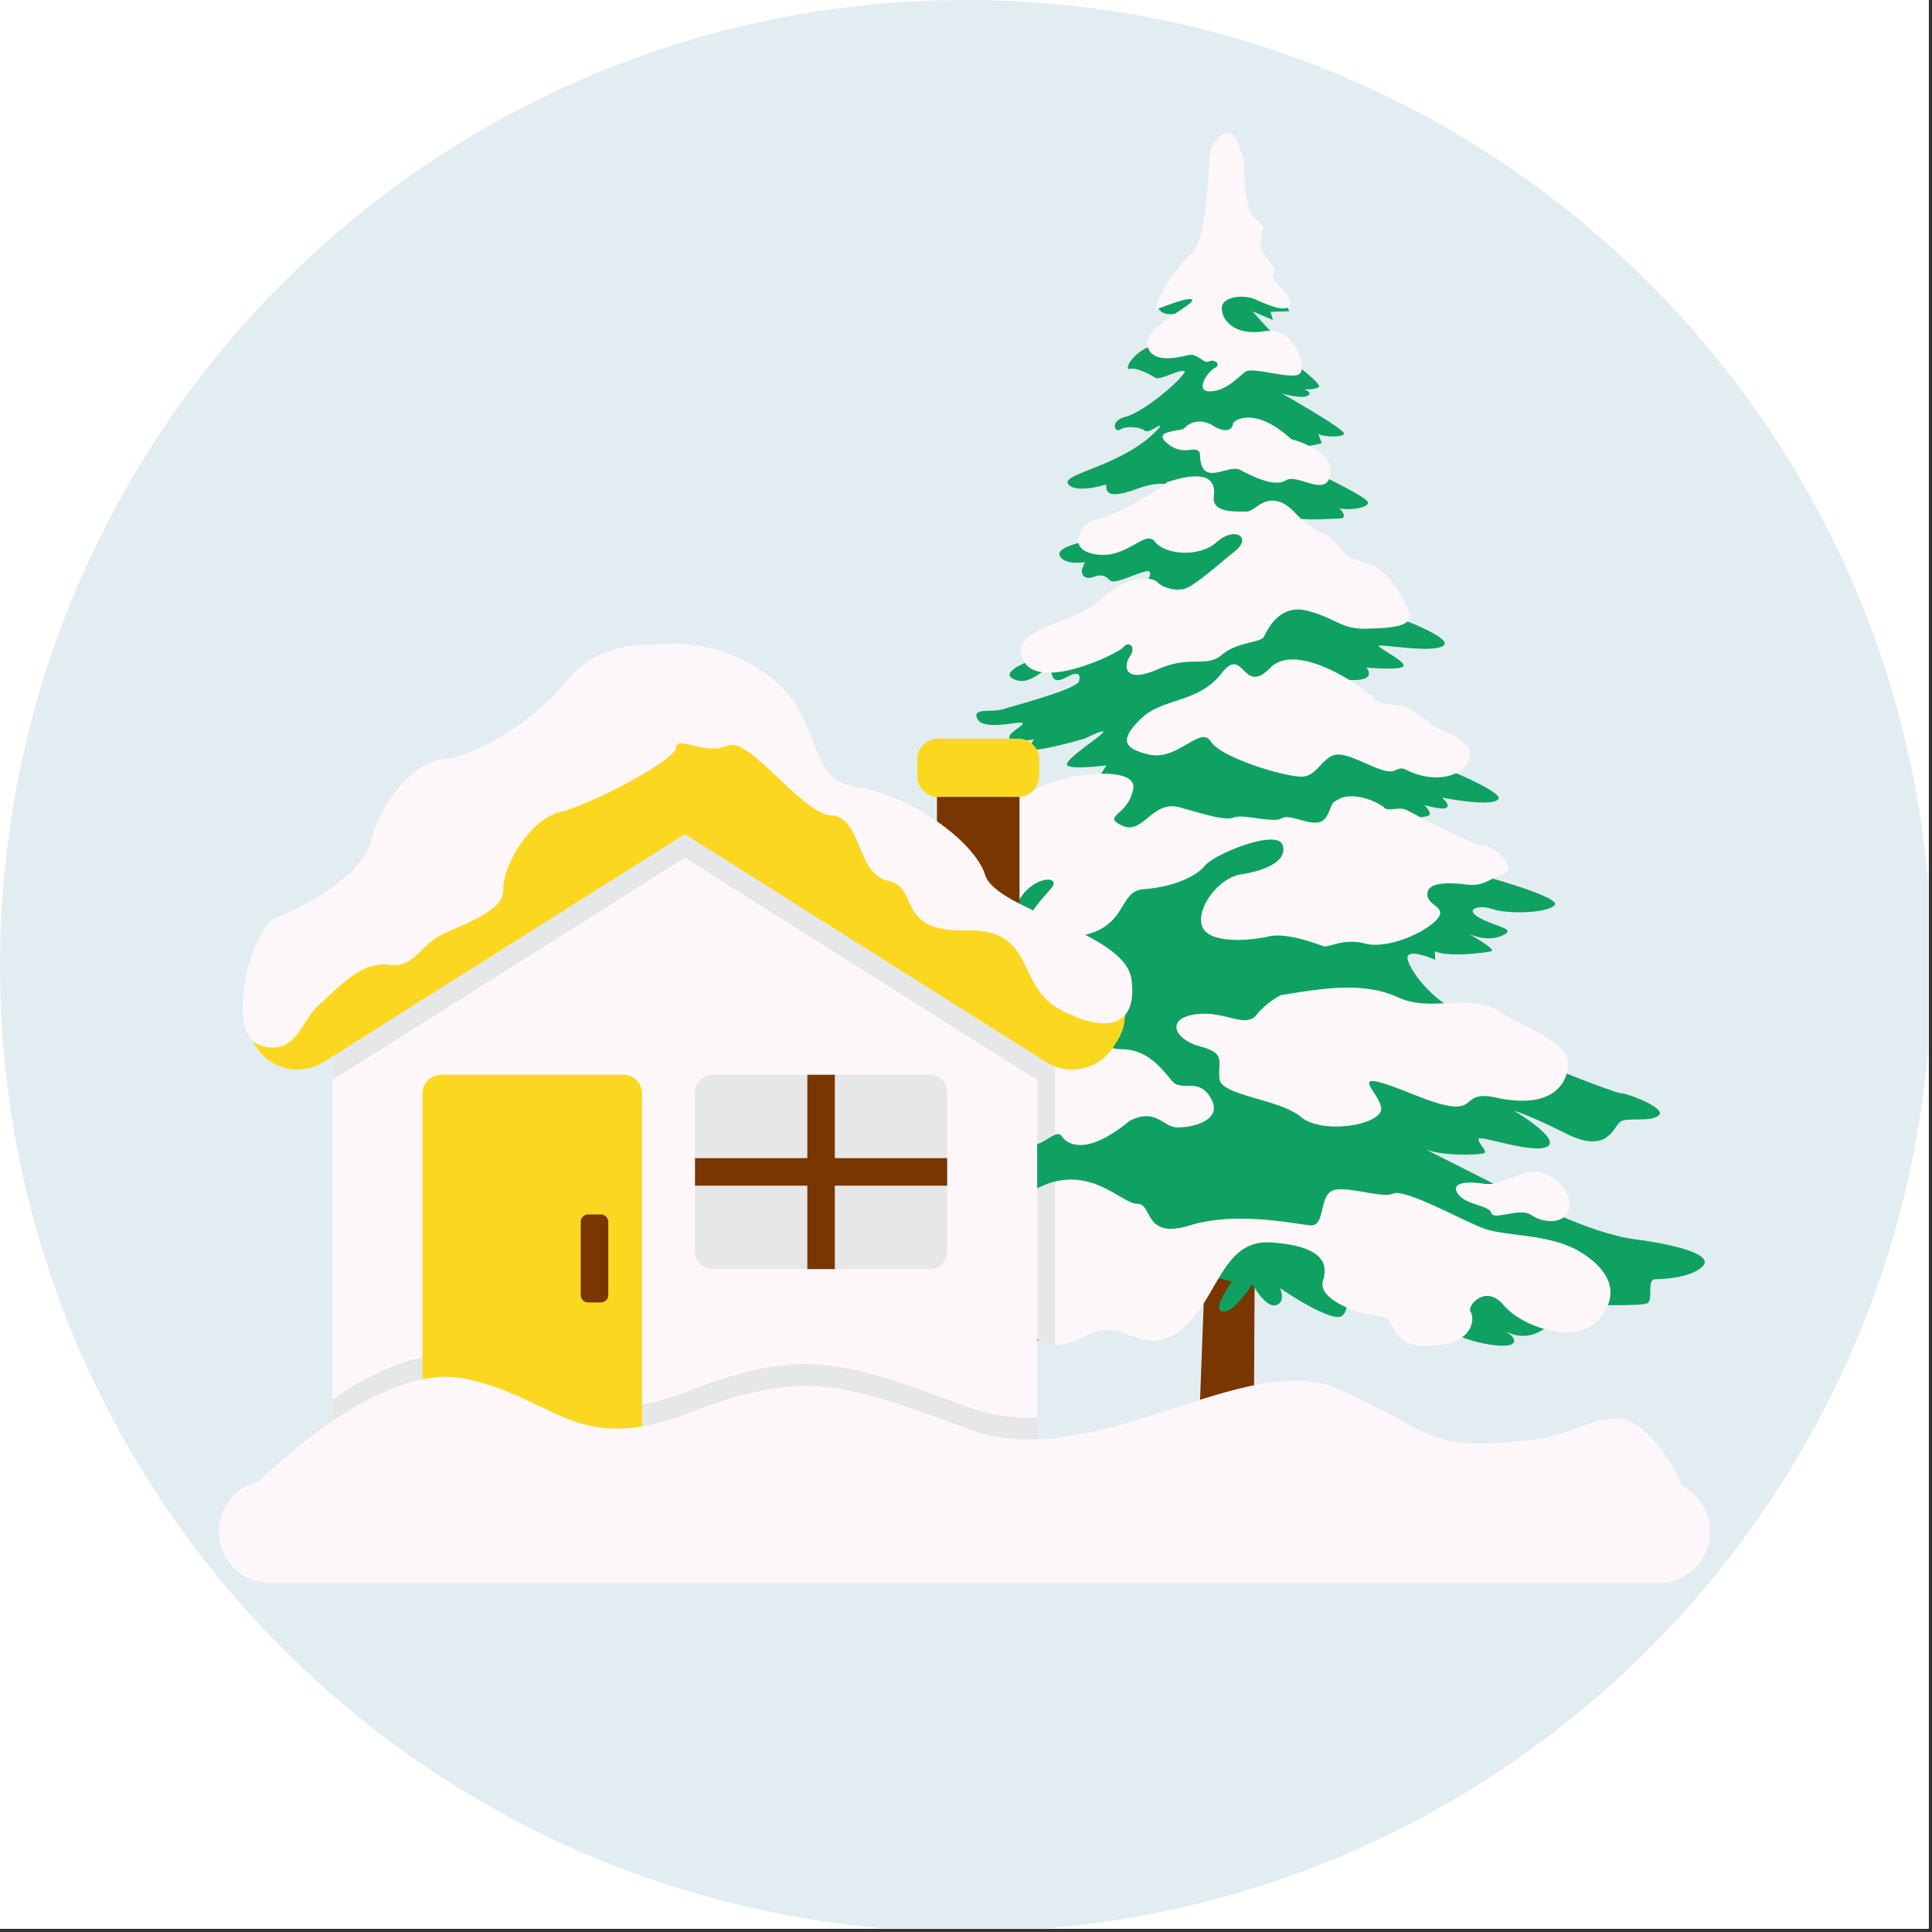
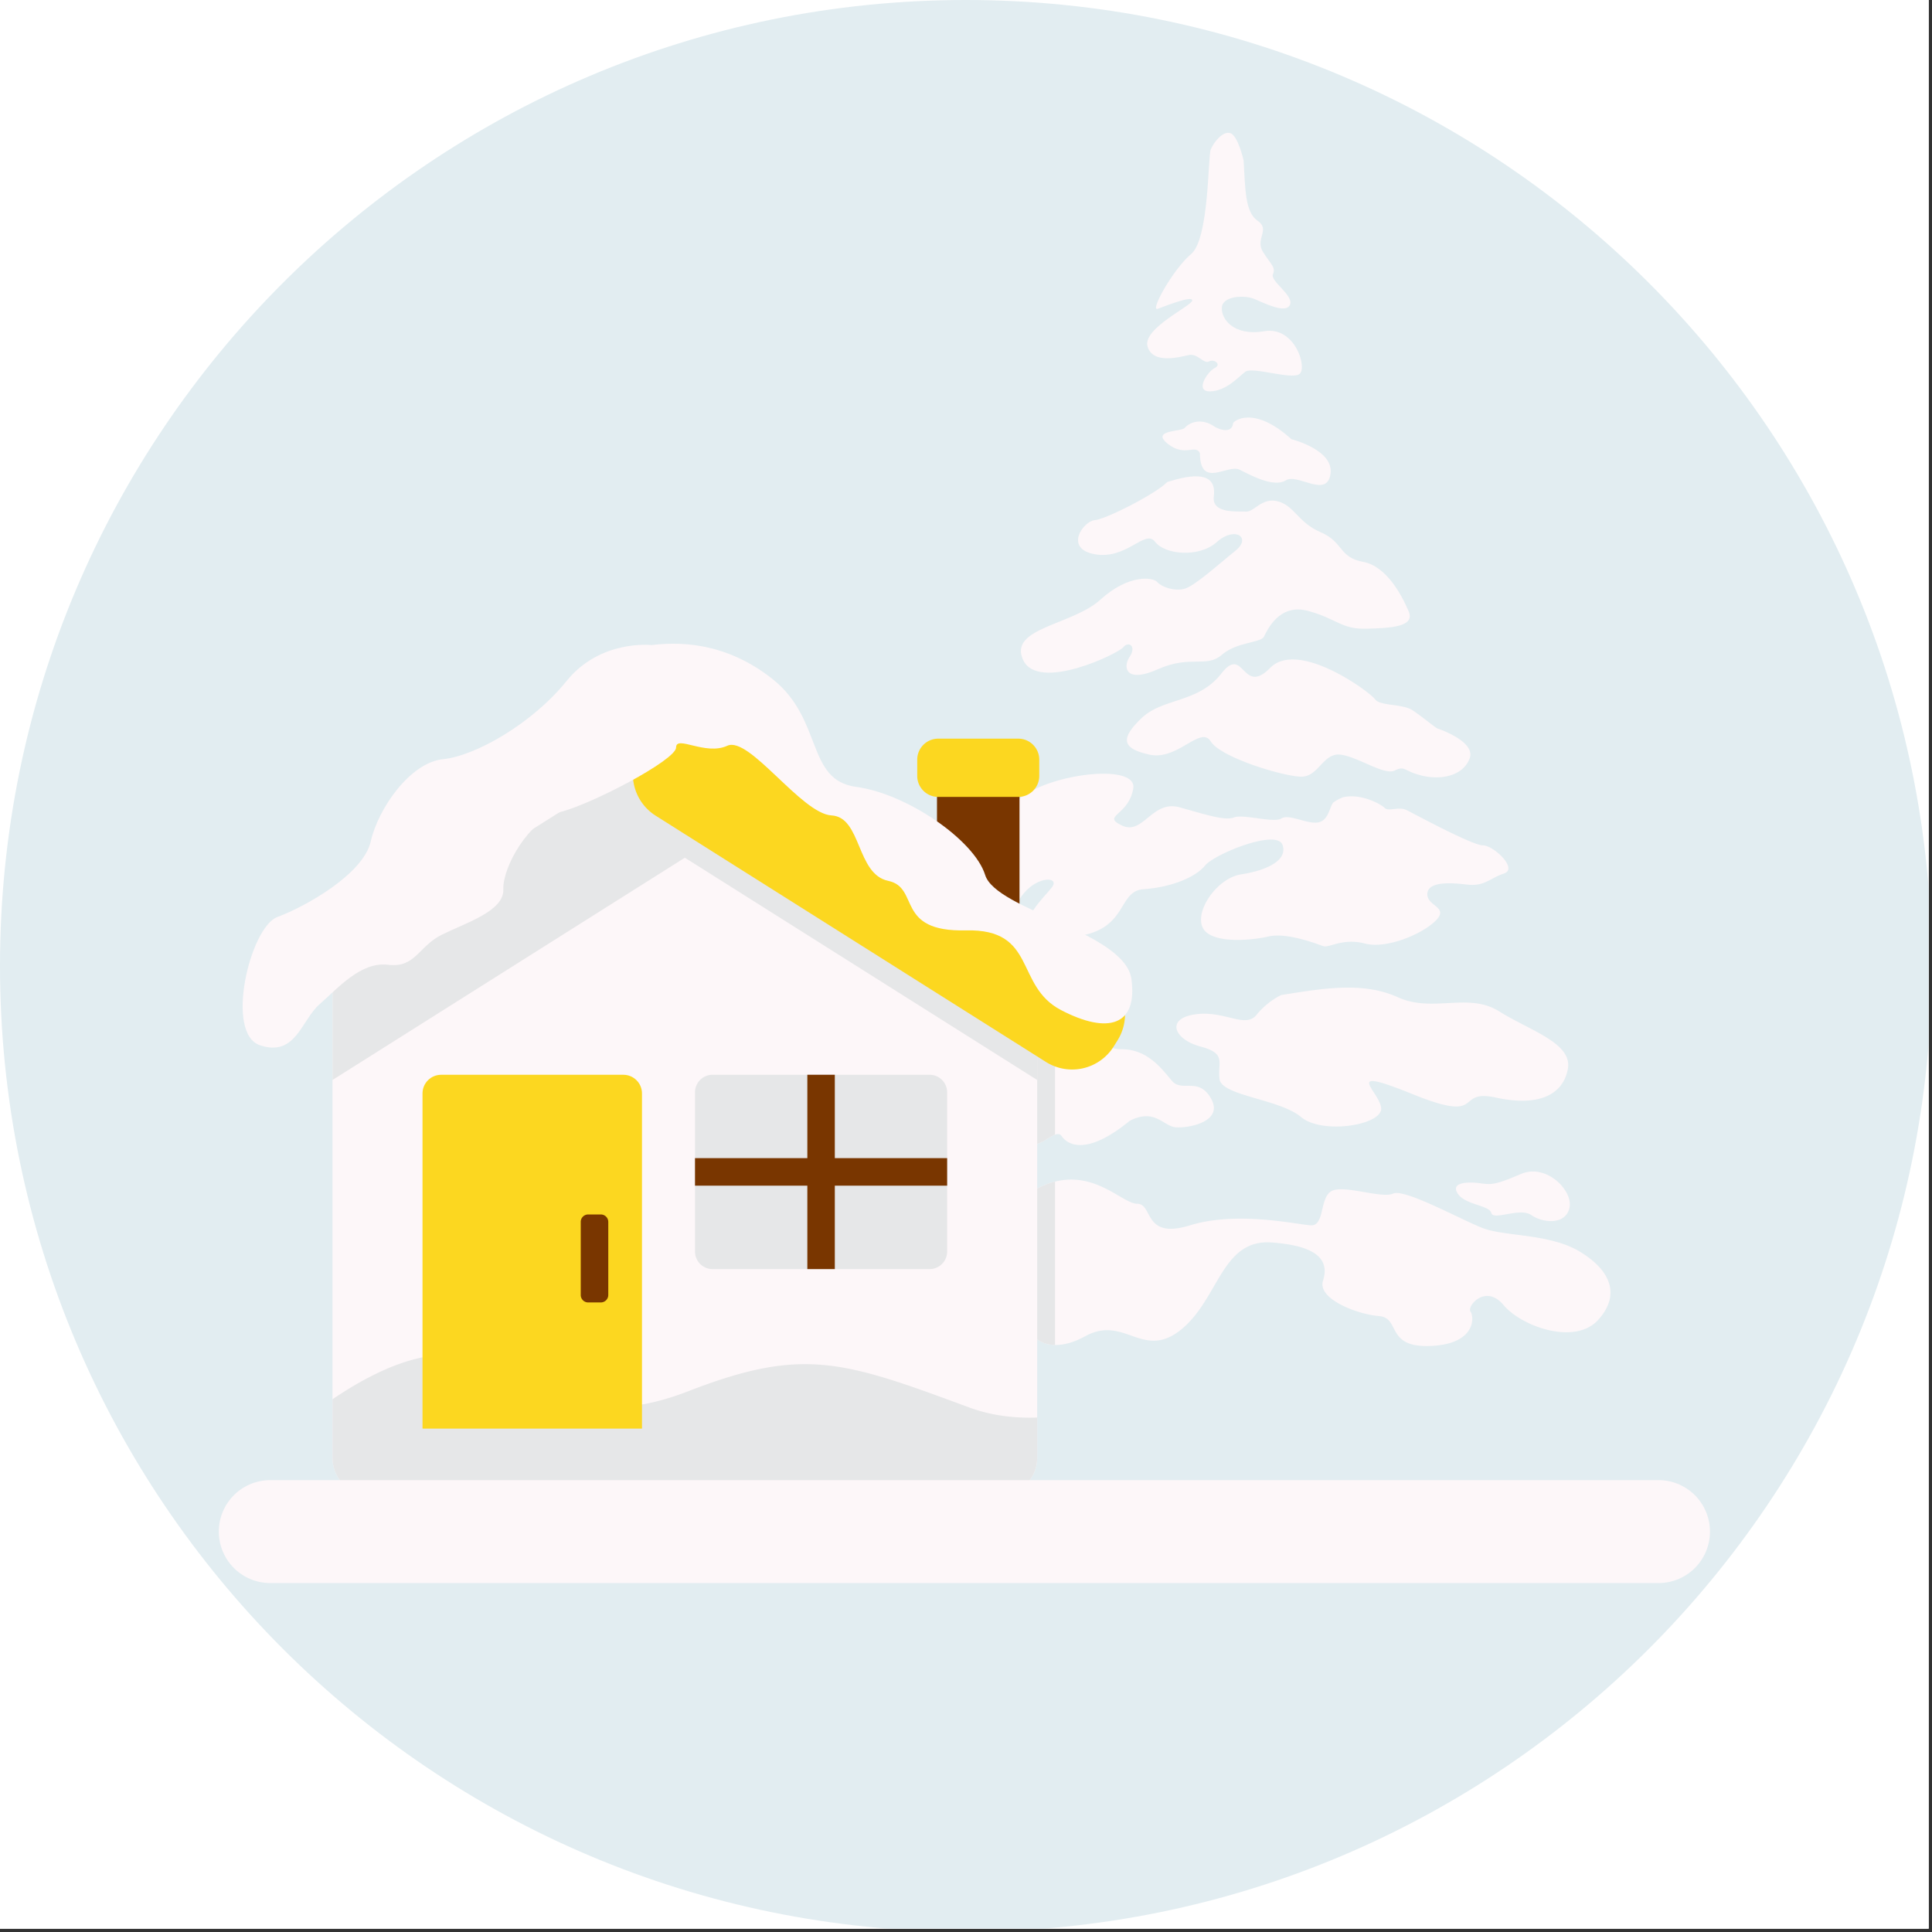
<svg xmlns="http://www.w3.org/2000/svg" width="188" height="188" version="1.0" viewBox="0 0 141.75 141.75">
  <rect x="0" y="0" width="141.75" height="141.75" fill="#333333" stroke="none" />
  <defs>
    <clipPath id="a">
      <path d="M0 0h141.5v141.5H0Zm0 0" />
    </clipPath>
    <clipPath id="b">
      <path d="M0 0h141.5v141.5H0Zm0 0" />
    </clipPath>
    <clipPath id="c">
      <path d="M70.867 0C31.727 0 0 31.727 0 70.867c0 39.137 31.727 70.863 70.867 70.863 39.137 0 70.863-31.726 70.863-70.863C141.73 31.727 110.004 0 70.867 0" />
    </clipPath>
  </defs>
  <g fill="#fff" clip-path="url(#a)">
    <path d="M0 0h141.75v149.25H0Zm0 0" />
    <path d="M0 0h141.75v141.75H0Zm0 0" />
    <path d="M0 0h141.75v141.75H0Zm0 0" />
  </g>
  <g clip-path="url(#b)">
    <g clip-path="url(#c)">
      <path fill="#e2edf1" d="M0 0h141.73v141.73H0Zm0 0" />
    </g>
  </g>
-   <path fill="#793600" d="m92.063 91.813-.067 12.328s-1.937 1.109-4.004.035l.516-13.63 3.555 1.266Zm0 0" />
-   <path fill="#0fa161" d="m93.7 21.285.902 1.55-1.38.044.173.601-1.508-.644s1.941 2.238 2.414 2.41c.472.176.558 1.336.558 1.336s2.157 1.594 1.899 1.809c-.262.218-1.078.175-1.078.175s.687.215.257.473c-.43.258-1.894-.172-1.894-.172s4.738 2.668 4.566 2.973c-.171.3-1.941.215-1.984-.13-.043-.347.348.817.348.817s-1.766.43-2.2.215c-.43-.215 1.036 1.594 1.036 1.594s4.566 2.11 4.566 2.543c0 .43-1.68.601-2.113.387 0 0 .734.773.047.773-.692 0-3.707.348-4.438-.516l7.45 6.332 1.12 1.422s4.309 1.551 3.446 2.11c-.86.562-4.739-.172-4.739 0s2.114 1.207 1.809 1.508c-.3.3-2.71.085-2.71.085s1.335 1.465-3.017.692l7.106 6.027s6.031 2.305 5.602 2.93c-.434.625-4.137-.106-4.137-.106s.625.516.344.73c-.278.216-1.637-.19-1.637-.19s.605.601.324.773c-.281.172-2.95.344-2.95.344l4.028 2.304 2.324 1.618s6.407 1.699 5.829 2.312c-.583.617-3.555.648-4.524.293-.969-.355-2.2-.031-.969.645 1.227.68 2.778.777 1.645 1.293-1.13.515-2.453-.13-2.453-.13s2.004 1.13 1.68 1.262c-.325.13-3.36.485-4.169 0l.032.645s-1.938-.871-2.035-.195c-.094.68 2.199 4.039 5.105 4.332 2.906.289 4.23 3.28 4.23 3.28s5.86 2.372 6.332 2.372c.477 0 3.407 1.117 2.758 1.637-.644.515-2.367.086-2.843.472-.473.387-.903 2.371-3.918.864-3.016-1.508-3.836-1.68-3.836-1.68s3.492 2.066 2.414 2.625c-1.078.562-5.04-.902-5.04-.559 0 .344.688.903.43 1.035-.257.13-3.66.301-4.78-.52l7.237 3.661s5.207 2.738 8.547 3.172c3.344.437 5.883 1.195 4.992 2.02-.886.824-2.843.906-3.472.921-.63.016-.098 1.551-.567 1.762-.464.207-3.843.129-3.843.129l-5.766-.742 2.617 1.969s-1.453 1.84-3.555.613c0 0 1.231.648.614 1.035-.614.387-4.133-.258-5.297-1.488l-7.02-3.188s.602 1.985-.129 2.586c-.734.602-4.566-2.023-4.566-2.023s.473 1.031-.3 1.25c-.778.215-1.727-1.551-1.727-1.551s-1.375 2.195-2.196 2.023c-.816-.171.692-2.199.692-2.199l-3.621-.988s-14.602 7.644-15.602 7.32c-1.004-.32.645-2.422.645-2.422s-2.711 2.973-3.778 2.813c0 0 1.13-1.715 1.032-2.39l-4.942-.294 2.531-2.617s-4.523 2.586-5.945 1.941c-1.422-.648-2.758 1.204-3.488.774-.735-.43-1.207-1.164-1.207-1.164l-2.11-.301 4.782-3.574 7.492-1.98s6.375-4.137 6.246-4.696c-.129-.562-2.066.816-2.324.559-.258-.258.3-.95.3-.95s-4.003 2.102-4.609 1.239c-.601-.86-.16-1.375-.16-1.375s-3.93 2.465-4.383 1.257c-.453-1.207-.152-1.335-.152-1.335s-2.754.582-2.844-.02c-.086-.605 2.09-1.379 3.77-1.703 1.68-.32 12.406-7.149 12.406-7.149s3.965-3.75 4.371-5.253c0 0-2.262 1.226-3.637 1.097-1.379-.129-1.66-.496-1.66-.496s-1.226.711-1.637.02c-.41-.688 1.938-1.723 2.63-2.172.687-.453 1.894-2.371 1.894-2.371s-5.645 3.058-6.332 2.886c-.692-.171-.735-.453-.516-.625.215-.171.945-.472.774-.644-.172-.176-2.844.969-3.079.578-.238-.387 1.012-.988 1.247-1.117.238-.13.777-.582.777-.582s-4.18 1.55-4.91 1.164c-.735-.39-.692-.84-.196-1.035.497-.196 3.684-2.371 3.684-2.371l12.64-8.786.712-1.12s-2.625.343-2.887-.02c-.258-.367 2.523-2.133 2.652-2.414.13-.278-1.379.476-1.379.476s-3.468 1.012-3.812.754c-.344-.261.129-.691.129-.691s-1.832.258-1.832-.153c0-.406 1.011-.82.98-1.046-.031-.227-2.844.597-3.308-.293-.47-.887 1.03-.47 1.84-.727.808-.258 5.425-1.453 5.605-2.066.176-.614-.242-.664-.793-.356-.547.305-1.129.567-1.242-.308-.114-.871-1.293.968-2.504.613-1.211-.352-.258-.984 1.031-1.484 1.293-.5 8.125-5.25 8.125-5.25s1.18-1.493.234-1.258c-.945.234-2.226.968-2.582.652-.355-.316-.535-.492-1.218-.25-.688.242-.852-.227-.852-.422 0-.191.234-.66.234-.66s-1.582.25-1.863-.516c-.285-.77 3.078-1.238 3.078-1.238l6.121-3.3s-.921-1.294-3.394-.372c-2.469.918-2.356.176-2.39-.277 0 0-2.255.719-2.794-.047-.539-.766 4.313-1.355 6.735-4.168.082-.371-.758.531-1.114.258-.355-.274-1.355-.356-1.777-.078-.418.273-.824-.633.387-.938 1.215-.308 3.765-2.39 4.347-3.281-.129-.387-1.808.664-2.18.422-.374-.242-1.327-.762-1.859-.649-.53.114.34-1.468 1.989-1.808 1.644-.34 2.988-2.778 2.988-2.778s-2.684 1.356-2.973-.113l4.004-3.844 1.035-.726 3.262 3.777.492-.289Zm0 0" />
  <path fill="#fdf7f9" d="M91.242 11.766c.13 2.066.086 3.789 1.035 4.437.946.645-.215 1.336.387 2.281.602.95.95 1.121.73 1.637-.214.52 1.551 1.55 1.25 2.242-.3.688-1.894-.129-2.624-.433-.735-.301-2.286-.215-2.372.605-.085.817.82 2.152 3.102 1.766 2.281-.387 3.188 2.715 2.586 3.144-.606.43-3.45-.562-3.965-.172-.516.387-1.394 1.41-2.574 1.442-1.18.031-.207-1.453.324-1.711s-.031-.695-.422-.484c-.386.207-.82-.614-1.484-.47-.664.145-2.633.696-3.02-.628-.386-1.328 3.278-2.988 3.278-3.379 0-.387-1.938.406-2.535.613-.598.211 1.128-2.906 2.457-4.02 1.324-1.116 1.226-7.171 1.437-7.671.207-.504.871-1.375 1.438-1.195.562.175.972 1.996.972 1.996ZM94.754 32.227s3.144.773 2.863 2.562c-.281 1.79-2.41-.086-3.273.453-.864.54-2.5-.324-3.383-.777s-2.906 1.445-2.926-1.227c-.324-.668-1.12.325-2.37-.687-1.25-1.016 1.034-.864 1.269-1.164.238-.301 1.144-.84 2.242-.043 1.14.558 1.293-.13 1.293-.282 0-.148 1.484-1.378 4.285 1.165ZM85.633 35.371c-.824.856-4.492 2.73-5.317 2.793-.82.066-2.293 2.102.036 2.504 2.324.402 3.664-1.875 4.39-.922.727.953 3.23 1.195 4.54.02 1.308-1.18 2.585-.34 1.359.644-1.23.985-3.004 2.602-3.75 2.793-.743.195-1.68-.144-1.985-.5-.308-.355-2.086-.598-4.168 1.293-2.086 1.89-6.77 2.066-5.672 4.426 1.102 2.36 6.965-.453 7.352-.938.387-.484.984-.062.469.696-.516.758-.325 1.988 2.066.922 2.39-1.067 3.555-.079 4.676-1.047 1.117-.97 2.863-.883 3.101-1.336.235-.45 1.106-2.48 3.239-1.899 2.133.582 2.441 1.356 4.281 1.309 1.84-.05 3.586-.145 3.102-1.277-.485-1.13-1.598-3.313-3.36-3.633-1.762-.324-1.422-1.453-3.086-2.164-1.664-.711-1.922-1.926-3.117-2.262-1.195-.34-1.762.773-2.36.742-.597-.031-2.534.176-2.374-1.097.164-1.278-.614-1.504-1.418-1.489-.809.016-2.004.422-2.004.422Zm0 0" />
  <path fill="#fdf7f9" d="M105.5 53.46s2.813.938 2.324 2.196c-.484 1.262-2.066 1.586-3.453 1.262-1.39-.324-1.262-.773-2.035-.387-.777.387-2.746-1.035-4.008-1.164s-1.582 1.617-2.844 1.617c-1.257 0-5.91-1.39-6.652-2.586-.746-1.195-2.426 1.422-4.492.97-2.067-.454-2.133-1.196-.582-2.68 1.55-1.489 4.168-1.102 5.847-3.266 1.68-2.164 1.52 1.68 3.586-.418 2.067-2.102 7.332 1.777 7.688 2.293.355.516 2.004.324 2.746.808.746.485 1.715 1.325 1.875 1.356ZM98.523 58.5c1.29-.32 2.778.484 3.067.777.293.29 1.035-.129 1.617.16.582.293 4.813 2.586 5.59 2.586.773 0 2.613 1.711 1.547 2.067-1.063.355-1.418.969-2.742.808-1.329-.164-2.88-.195-2.88.711 0 .903 1.618.934.618 1.938-1.004 1-3.621 2.098-5.203 1.68-1.582-.422-2.617.324-3.035.195-.422-.133-2.649-1.035-4.04-.711-1.39.32-4.328.547-4.847-.711-.516-1.262 1.133-3.586 2.844-3.848 1.714-.257 3.457-.968 3.039-2.164-.422-1.195-5.008.68-5.688 1.52-.68.84-2.422 1.582-4.512 1.734-2.09.153-.949 3.434-5.957 3.531-5.004.098-1-3.132-.675-3.812.324-.676-1.36-.645-2.391.906-1.035 1.551-2.648 1.227-3.102 1.778-.453.546-1.84.773-2.195.093-.355-.675-3.91 2.133-4.848.293-.937-1.84.883-3.586 2.22-3.93 1.335-.343 5.769-2.843 7.41-5.038 1.636-2.2 9.128-3.231 8.785-1.208-.344 2.024-2.368 1.98-.82 2.715 1.55.73 2.198-1.898 4.222-1.336 2.023.559 3.316.996 3.996.739.68-.262 2.922.433 3.473.078.55-.356 1.855.422 2.68.293.824-.13.859-1.262 1.163-1.489a3.01 3.01 0 0 1 .664-.355ZM94 73.008c3.035-.488 6.008-1.004 8.559.16 2.554 1.164 5.171-.387 7.433 1.035 2.258 1.418 5.395 2.324 5.04 4.23-.356 1.907-2.165 2.778-5.266 2.098-3.102-.676-.68 1.942-6.043-.222-5.364-2.168-2.551-.293-2.391.968.16 1.258-4.297 2-5.879.676-1.582-1.324-5.816-1.55-5.976-2.777-.16-1.227.55-1.875-1.391-2.39-1.938-.516-2.582-2.036-.418-2.36 2.164-.32 3.684 1.066 4.523.035.84-1.035 1.809-1.453 1.809-1.453ZM86.246 82.707c-.906-.086-1.508-1.418-3.36-.473-3.1 2.543-4.523 1.809-4.995 1.121-.118-.171-.286-.175-.485-.101-.613.223-1.508 1.18-2.058.402-.356-.504-.684-.32-1.227.11-.57.453-1.371 1.171-2.691 1.656-2.586.95-2.586-.43-2.457-1.078.129-.645-1.075-.602-1.766 0-.687.605-5.125.992-6.805.433-1.68-.562-.605-2.843.774-3.488 1.379-.648 6.504-1.723 8.097-3.621.844-1.004 2.832-1.969 4.848-2.566 1.156-.344 2.324-.567 3.285-.606.52-.02.98.016 1.344.113 1.594.434 1.594 2.371 3.531 2.371 1.942 0 2.973 1.465 3.707 2.325.73.863 1.98-.344 2.887 1.336.902 1.68-1.727 2.152-2.629 2.066ZM117.238 96.86c-1.703 1.85-5.601.472-6.925-1.11-1.325-1.582-2.711.098-2.422.484.289.387.386 2.391-2.942 2.52-3.324.129-2.164-2.067-3.777-2.195-1.617-.133-4.524-1.262-4.106-2.586.422-1.325-.093-2.551-3.777-2.813-3.684-.258-3.855 4.168-6.656 6.41-2.801 2.239-4.133-1.12-7.02.473-.855.473-1.601.648-2.207.637-1.449-.024-2.125-1.118-1.672-1.844.63-1 .325-2.207-1.613-.438-.062.059-.129.118-.195.18-2.11 2.024-2.973.95-4.61 1.164-1.636.215-6.074 2.883-6.804.73-.73-2.152 1.894-1.464 2.586-2.972.687-1.508-4.18.82-7.754.777-3.574-.043-3.746-2.152-1.809-3.66 1.938-1.508 5.86-3.879 10.64-2.715 2.618.637 5.06-.23 7.946-1.672a88.239 88.239 0 0 0 1.95-1.011 6.08 6.08 0 0 1 1.335-.524c3.016-.761 4.98 1.625 6.028 1.625 1.195 0 .421 2.649 3.879 1.582 3.457-1.066 7.816-.066 8.851 0 1.031.063.645-1.937 1.484-2.488.84-.55 3.715.55 4.559.16.84-.386 4.906 1.875 6.555 2.52 1.648.648 4.922.39 7.164 1.746 2.238 1.36 3.011 3.168 1.312 5.02Zm0 0" />
  <path fill="#e6e7e8" d="M77.406 74.496v8.758c-.613.223-1.508 1.18-2.058.402-.356-.504-.684-.32-1.227.11v-8.664c1.156-.344 2.324-.567 3.285-.606ZM77.406 86.695V98.68c-1.449-.024-2.125-1.118-1.672-1.844.63-1 .325-2.207-1.613-.438V88.23a88.239 88.239 0 0 0 1.95-1.011 6.08 6.08 0 0 1 1.335-.524Zm0 0" />
  <path fill="#fdf7f9" d="M108.645 86.82c-.817-.113-2.239-.129-1.704.735.54.86 2.329.86 2.477 1.441.152.582 2.09-.43 2.93.152.84.582 2.5.754 2.8-.515.301-1.274-1.703-3.297-3.554-2.5-1.852.797-2.176.797-2.95.687ZM76.098 70.016v36.941c0 1.59-1.38 2.89-3.067 2.89h-45.57c-1.688 0-3.066-1.3-3.066-2.89V70.016l23.87-16.52a3.315 3.315 0 0 1 1.981-.601 3.315 3.315 0 0 1 1.98.601l23.872 16.52Zm0 0" />
  <path fill="#793600" d="M72.707 70.844h-1.863a2.103 2.103 0 0 1-2.098-2.098V56.63c0-1.152.942-2.098 2.098-2.098h1.863c1.152 0 2.094.946 2.094 2.098v12.117a2.102 2.102 0 0 1-2.094 2.098Zm0 0" />
  <path fill="#fcd720" d="M74.715 58.469h-5.88c-.847 0-1.538-.692-1.538-1.535v-1.2c0-.847.691-1.539 1.539-1.539h5.879c.844 0 1.535.692 1.535 1.54v1.199a1.54 1.54 0 0 1-1.535 1.535Zm0 0" />
  <path fill="#e6e7e8" d="M76.098 70.102v9.136L50.246 62.93 24.395 79.238v-9.136l23.87-15.063a3.545 3.545 0 0 1 1.981-.547c.68-.015 1.367.16 1.98.547l23.872 15.063Zm0 0" />
  <path fill="#e6e7e8" d="M69.492 80.14v11.688c0 .707-.578 1.285-1.285 1.285h-15.93a1.289 1.289 0 0 1-1.285-1.285V80.141c0-.707.578-1.286 1.285-1.286h15.93c.707 0 1.285.579 1.285 1.286ZM76.098 104.004v2.953c0 1.59-1.38 2.89-3.067 2.89h-45.57c-1.688 0-3.066-1.3-3.066-2.89v-4.293c2.996-2.031 6.562-3.727 9.597-3.14 6.711 1.3 8.18 5.777 16.567 2.527 8.39-3.25 11.328-2.2 20.554 1.215 1.614.593 3.285.796 4.985.738Zm0 0" />
  <path fill="#fcd720" d="m81.992 76.332-.293.469a3.602 3.602 0 0 1-4.949 1.12l-.652-.413-25.852-16.309-2.144-1.355a3.593 3.593 0 0 1-1.118-4.946l.293-.468a3.593 3.593 0 0 1 2.97-1.668c.679-.016 1.366.16 1.98.547l23.87 15.062 4.774 3.012a3.596 3.596 0 0 1 1.121 4.949Zm0 0" />
-   <path fill="#fcd720" d="m52.387 59.844-2.14 1.355-25.852 16.309-.653.414a3.602 3.602 0 0 1-4.949-1.121l-.293-.469a3.598 3.598 0 0 1 1.117-4.95l4.778-3.01 23.87-15.063a3.545 3.545 0 0 1 1.981-.547c1.164.023 2.3.613 2.969 1.668l.293.468a3.597 3.597 0 0 1-1.121 4.946Zm0 0" />
  <path fill="#fdf7f9" d="M47.797 47.328s-3.758-.43-6.238 2.649c-2.485 3.078-6.641 5.48-9.059 5.726-2.414.246-4.762 3.633-5.297 6.031-.539 2.403-4.832 4.805-6.844 5.543-2.011.739-3.89 8.559-1.273 9.418 2.617.864 3.02-1.843 4.36-3.015 1.343-1.168 3.019-3.14 5.03-2.895 2.012.246 2.215-1.355 3.958-2.215 1.746-.863 4.562-1.726 4.496-3.324-.067-1.601 1.879-5.113 4.156-5.664 2.281-.555 8.52-3.82 8.52-4.742 0-.926 2.148.617 3.757-.125 1.61-.738 5.434 4.988 7.649 5.113 2.21.121 1.808 4.309 4.156 4.8 2.352.493.473 3.759 5.703 3.634 5.234-.125 3.555 4.062 6.977 5.847 3.422 1.786 5.636 1.172 5.164-2.277-.469-3.445-9.926-5.047-10.73-7.633-.805-2.586-5.77-5.972-9.462-6.465-3.687-.492-2.414-4.925-6.101-7.882-3.692-2.954-7.313-2.707-8.922-2.524Zm0 0" />
  <path fill="#fcd720" d="M47.102 104.816H31V80.22c0-.75.613-1.364 1.363-1.364h13.375c.75 0 1.364.614 1.364 1.364v24.597Zm0 0" />
  <path fill="#793600" d="M43.148 95.559h.938a.547.547 0 0 0 .543-.543v-5.368a.547.547 0 0 0-.543-.543h-.938a.543.543 0 0 0-.539.543v5.368c0 .296.243.543.54.543ZM61.25 93.113h-2.016V78.855h2.016v14.258Zm0 0" />
  <path fill="#793600" d="M69.492 86.992h-18.5v-2.02h18.5v2.02Zm0 0" />
-   <path fill="#fdf7f9" d="M17.984 109.684s9.297-9.852 16.008-8.551c6.711 1.3 8.18 5.777 16.567 2.527 8.39-3.25 11.328-2.203 20.554 1.211 9.227 3.414 20.344-6.14 27.262-2.89 6.922 3.253 6.457 4.187 11.91 3.863 5.453-.324 5.918-1.785 8.434-1.785 2.52 0 6.71 6.671 4.195 8.296-2.516 1.625-99.867 2.122-101.965.497-2.097-1.625-2.965-3.168-2.965-3.168Zm0 0" />
  <path fill="#fdf7f9" d="M121.77 116.148H19.828a3.774 3.774 0 0 1-3.773-3.777 3.773 3.773 0 0 1 3.773-3.773H121.77a3.776 3.776 0 0 1 0 7.55Zm0 0" />
</svg>